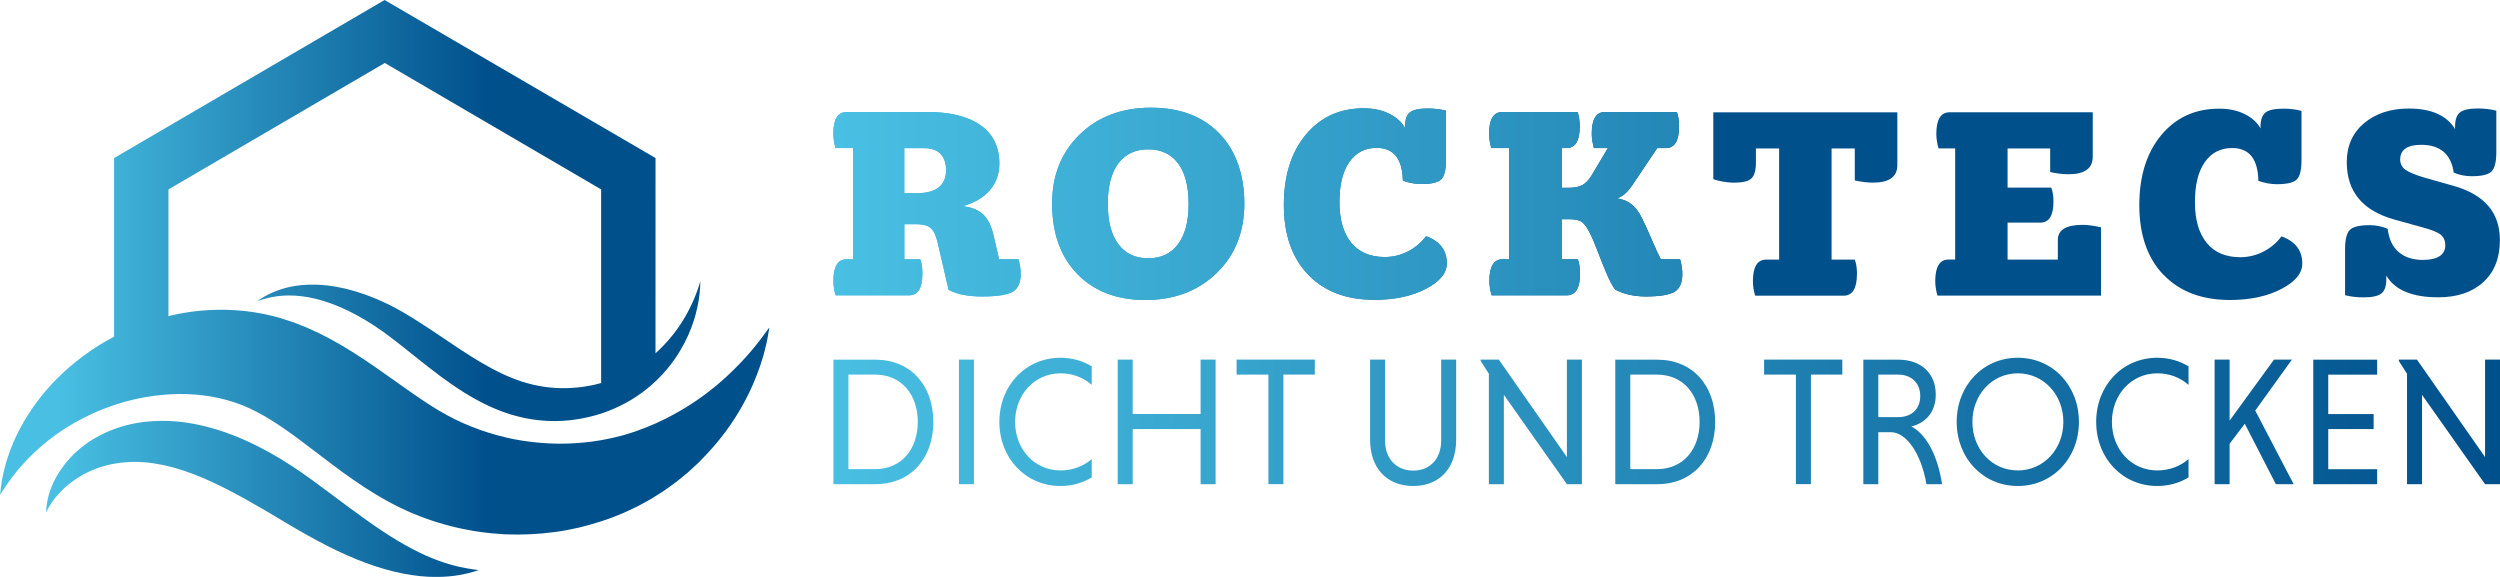
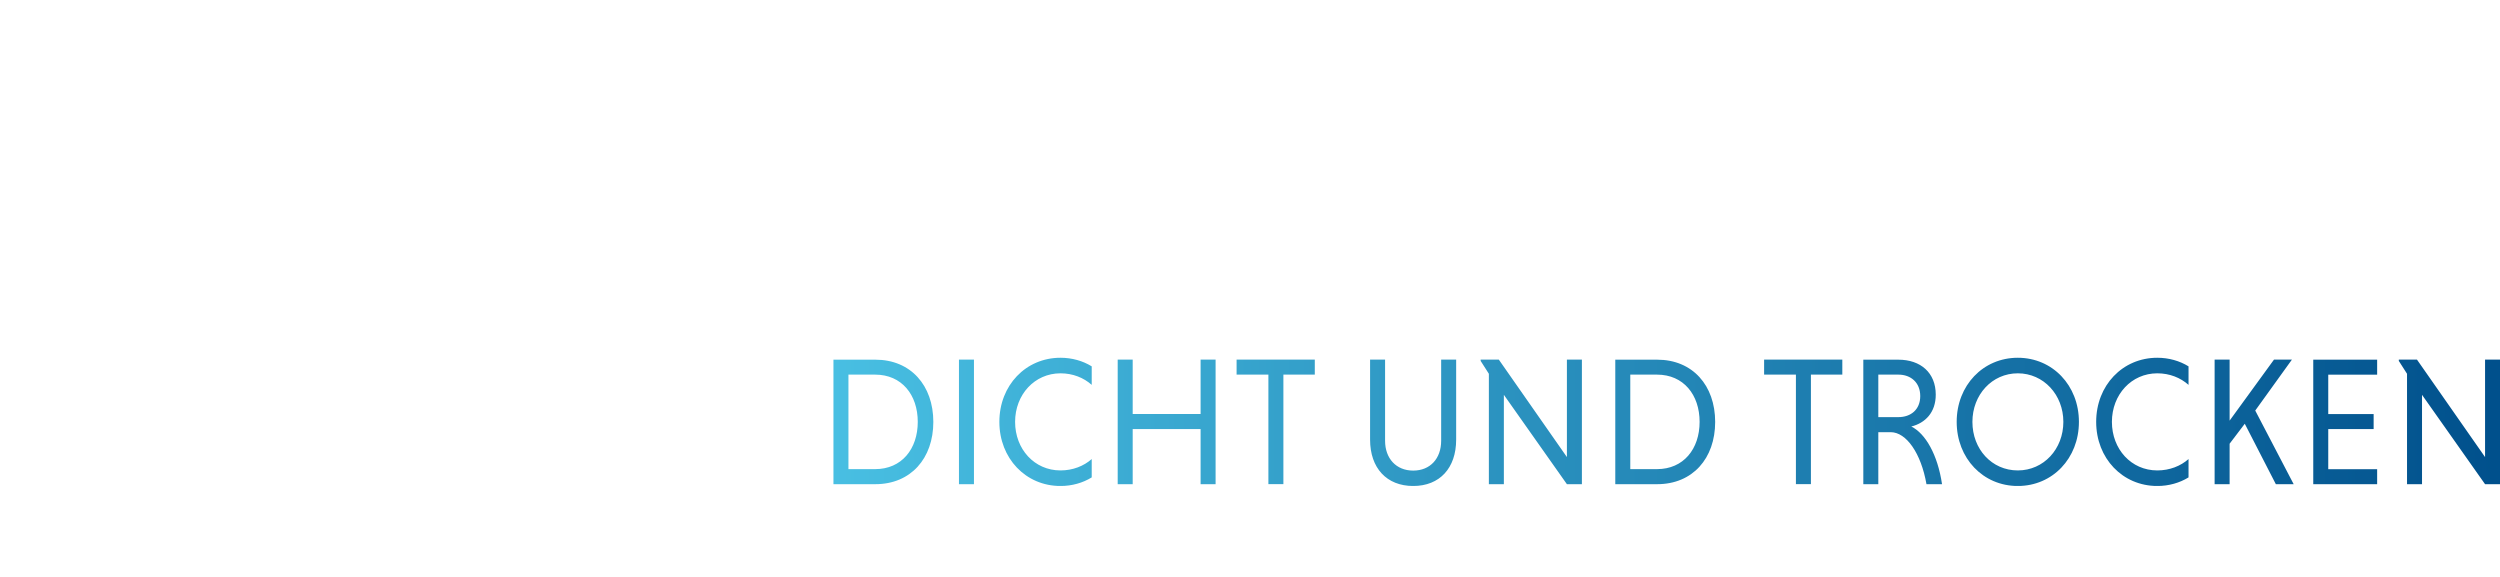
<svg xmlns="http://www.w3.org/2000/svg" xmlns:xlink="http://www.w3.org/1999/xlink" id="Ebene_2" data-name="Ebene 2" viewBox="0 0 441.78 101.94">
  <defs>
    <style>      .cls-1 {        clip-path: url(#clippath-2);      }      .cls-2 {        fill: url(#Unbenannter_Verlauf_4-4);      }      .cls-2, .cls-3, .cls-4, .cls-5, .cls-6, .cls-7 {        stroke-width: 0px;      }      .cls-3 {        fill: url(#Unbenannter_Verlauf_4-2);      }      .cls-4 {        fill: none;      }      .cls-8 {        clip-path: url(#clippath-1);      }      .cls-9 {        clip-path: url(#clippath-4);      }      .cls-10 {        clip-path: url(#clippath);      }      .cls-5 {        fill: url(#Unbenannter_Verlauf_4);      }      .cls-11 {        clip-path: url(#clippath-3);      }      .cls-6 {        fill: #00508c;      }      .cls-7 {        fill: url(#Unbenannter_Verlauf_4-3);      }    </style>
    <clipPath id="clippath">
-       <path class="cls-4" d="m25.41,74.56c-1.41.18-2.77.47-4.04.86-.32.1-.63.19-.94.31-.3.12-.61.23-.91.34-.3.12-.59.25-.87.38-.28.12-.57.26-.84.41-.56.27-1.08.59-1.59.89-.49.33-.98.64-1.41.99-1.79,1.35-3.13,2.87-4.1,4.3-.98,1.43-1.58,2.8-1.94,3.93-.05.14-.09.28-.13.41-.03.14-.07.27-.1.4-.06.25-.12.49-.17.71-.07.45-.14.82-.17,1.12-.05.61-.06.92-.06.92,0,0,.15-.28.44-.8.14-.26.35-.56.57-.92.12-.18.26-.36.4-.55.07-.1.14-.19.22-.3.08-.1.17-.2.26-.3.69-.83,1.61-1.75,2.79-2.6,1.18-.86,2.6-1.68,4.26-2.28.41-.16.84-.28,1.27-.42.44-.11.88-.24,1.34-.32.23-.05.45-.1.7-.13.24-.04.48-.08.72-.11.24-.03.49-.06.73-.08.24-.03.5-.03.74-.06,1-.06,2.03-.05,3.09.04,1.06.09,2.14.26,3.24.49,2.21.47,4.5,1.24,6.86,2.23,2.36,1,4.78,2.23,7.27,3.6,1.24.69,2.47,1.39,3.68,2.1.61.36,1.21.72,1.81,1.07.61.36,1.21.72,1.81,1.08,2.44,1.46,4.87,2.85,7.27,4.08,2.41,1.23,4.78,2.3,7.08,3.14,2.3.85,4.53,1.48,6.59,1.88,2.07.4,3.97.58,5.64.58h.18c1.59,0,2.94-.14,4.04-.33,1.14-.2,1.99-.42,2.57-.6.57-.18.87-.28.87-.28,0,0-.31-.04-.9-.12-.58-.08-1.43-.22-2.5-.45-1.07-.24-2.34-.6-3.76-1.12-1.42-.51-2.99-1.22-4.65-2.09-1.67-.88-3.43-1.94-5.28-3.17-1.85-1.23-3.79-2.63-5.84-4.14-2.05-1.52-4.2-3.15-6.51-4.83-.57-.42-1.19-.85-1.8-1.28-.61-.43-1.24-.85-1.89-1.27-1.28-.83-2.62-1.65-4.02-2.42-2.8-1.54-5.7-2.85-8.67-3.8-2.97-.95-6.01-1.55-8.98-1.66-.39-.02-.77-.02-1.16-.02-1.09,0-2.16.06-3.2.19M67.96,0L20.16,27.93v31.57c-.9.47-1.77.96-2.6,1.47-1.97,1.23-3.74,2.56-5.34,3.93-.78.71-1.54,1.38-2.23,2.1-.71.69-1.34,1.43-1.96,2.12-1.2,1.44-2.25,2.84-3.11,4.23-1.75,2.75-2.85,5.32-3.54,7.43-.09.27-.17.52-.25.77-.08.25-.14.5-.2.74-.12.48-.24.92-.34,1.33-.16.84-.31,1.53-.38,2.1-.14,1.14-.2,1.73-.2,1.73,0,0,.32-.5.93-1.44.31-.46.73-1.02,1.19-1.67.25-.31.52-.65.81-1.01.14-.18.29-.37.44-.55.16-.18.33-.37.5-.56,1.35-1.53,3.12-3.25,5.35-4.92,1.1-.84,2.34-1.65,3.66-2.43.68-.37,1.35-.77,2.08-1.12.71-.37,1.47-.7,2.23-1.04,1.54-.65,3.17-1.23,4.89-1.72,1.72-.47,3.51-.84,5.35-1.07,3.68-.48,7.58-.4,11.31.44,1.86.42,3.69,1.02,5.41,1.82.42.22.85.42,1.28.64.45.25.89.5,1.35.74.46.27.91.55,1.37.83.46.31.92.59,1.4.91,1.88,1.27,3.84,2.74,5.96,4.36,2.12,1.61,4.38,3.37,6.91,5.12,2.53,1.75,5.26,3.47,8.27,4.93,3.02,1.47,6.14,2.56,9.25,3.34,3.11.77,6.22,1.21,9.26,1.37,3.04.13,6.01-.02,8.87-.41,2.86-.37,5.59-1.05,8.17-1.89.32-.11.64-.22.96-.32.32-.11.64-.21.95-.34.62-.25,1.23-.5,1.84-.74.3-.12.6-.26.89-.4.3-.14.59-.28.88-.42.29-.14.58-.28.87-.41.29-.14.56-.3.84-.45.55-.3,1.1-.61,1.64-.91.52-.33,1.04-.65,1.55-.98.25-.16.51-.32.76-.49.24-.17.49-.35.73-.52.48-.35.95-.68,1.41-1.03.45-.36.89-.72,1.33-1.08.22-.18.44-.35.65-.53.21-.19.41-.37.61-.56.4-.37.8-.73,1.19-1.1.38-.38.74-.76,1.11-1.13,2.89-2.99,5.04-6.03,6.62-8.83,1.59-2.8,2.61-5.34,3.32-7.43.16-.53.32-1.02.46-1.49.15-.46.24-.91.35-1.32.2-.82.37-1.5.46-2.08.2-1.13.29-1.71.29-1.71,0,0-.35.48-1.02,1.39-.31.46-.75,1-1.25,1.63-.25.31-.5.67-.82,1.01-.3.35-.62.72-.96,1.11-1.39,1.53-3.13,3.32-5.3,5.13-2.17,1.8-4.77,3.63-7.77,5.23-.38.2-.75.41-1.13.6-.39.18-.78.37-1.18.56-.2.09-.39.19-.59.28-.2.09-.41.17-.61.26-.41.17-.82.34-1.24.52-.42.16-.85.31-1.28.47-.21.08-.43.16-.64.24-.22.08-.44.13-.66.21-.44.14-.88.27-1.33.41-.45.11-.9.23-1.36.34-.23.06-.45.12-.69.17-.23.05-.46.09-.7.14-.23.05-.46.1-.7.14-.23.05-.47.1-.71.13-.47.07-.95.15-1.43.22-.24.04-.48.06-.72.08-.24.02-.49.05-.73.08-1.96.18-3.97.27-6.01.16-2.04-.1-4.11-.33-6.18-.72-2.07-.41-4.13-.97-6.15-1.69-2.02-.72-4.01-1.59-5.91-2.64-1.92-1.05-3.93-2.37-6.07-3.86-2.14-1.49-4.37-3.11-6.74-4.75-2.37-1.63-4.89-3.27-7.62-4.75-.68-.37-1.39-.72-2.08-1.07-.71-.34-1.44-.66-2.16-.99-.74-.31-1.49-.6-2.22-.88-.78-.27-1.56-.52-2.33-.77-3.13-.91-6.26-1.38-9.28-1.48-3.02-.1-5.92.15-8.64.67-.67.13-1.33.27-1.98.43v-22.39l38.23-22.34,38.23,22.34v34.21c-.39.11-.79.22-1.19.31-1.24.27-2.54.47-3.86.55-1.32.09-2.67.08-4.02-.07-1.36-.14-2.71-.39-4.05-.78-.34-.1-.68-.2-1.02-.3-.34-.12-.67-.24-1.01-.37-.34-.11-.68-.27-1.01-.4-.34-.14-.68-.27-1.02-.44-2.71-1.24-5.29-2.84-7.8-4.49-2.51-1.66-4.96-3.37-7.42-4.92-.31-.19-.61-.39-.92-.58-.31-.19-.62-.37-.92-.56-.15-.09-.3-.18-.46-.28-.16-.09-.31-.18-.47-.27-.31-.18-.62-.35-.93-.52-1.24-.67-2.48-1.26-3.71-1.78-2.45-1.03-4.84-1.73-7.07-2.12-2.23-.39-4.3-.45-6.08-.28-1.79.18-3.28.57-4.44,1.03-1.16.45-1.99.92-2.54,1.26-.27.17-.47.32-.61.41-.13.09-.2.14-.2.14,0,0,.08-.03.23-.08.16-.06.38-.14.69-.23.6-.18,1.5-.42,2.66-.57,1.16-.15,2.58-.19,4.2,0,1.61.19,3.42.62,5.33,1.32,1.91.7,3.93,1.68,5.99,2.91,1.03.62,2.07,1.3,3.11,2.04.26.19.52.37.78.57.13.1.26.19.39.29.13.1.27.2.4.31.27.2.54.41.81.62.27.21.54.43.82.64,2.19,1.72,4.49,3.62,7.03,5.51,2.56,1.88,5.37,3.77,8.62,5.26.4.2.82.36,1.23.53.42.17.82.34,1.25.48.42.14.85.29,1.26.43.43.12.86.24,1.29.35,1.72.45,3.48.7,5.2.78,1.72.08,3.4-.01,5.03-.26,1.62-.24,3.19-.62,4.67-1.11,1.48-.51,2.86-1.13,4.16-1.83,1.29-.7,2.48-1.51,3.56-2.36.53-.44,1.06-.86,1.53-1.32.49-.44.93-.92,1.37-1.37.85-.94,1.61-1.88,2.25-2.83,1.3-1.89,2.21-3.75,2.84-5.42.64-1.67.99-3.17,1.22-4.39.1-.62.19-1.15.23-1.63.05-.47.09-.87.1-1.19.02-.64.04-.98.04-.98,0,0-.1.32-.29.93-.09.31-.23.68-.39,1.11-.15.44-.37.93-.6,1.48-.49,1.09-1.13,2.39-2.03,3.79-.89,1.4-2.04,2.89-3.47,4.33-.36.38-.75.74-1.15,1.1V27.93L67.96,0Z" />
-     </clipPath>
+       </clipPath>
    <linearGradient id="Unbenannter_Verlauf_4" data-name="Unbenannter Verlauf 4" x1="-728.45" y1="599.05" x2="-727.45" y2="599.05" gradientTransform="translate(55677.52 45831.38) scale(76.42 -76.42)" gradientUnits="userSpaceOnUse">
      <stop offset="0" stop-color="#49c0e3" />
      <stop offset="1" stop-color="#00508c" />
    </linearGradient>
    <clipPath id="clippath-1">
      <path class="cls-4" d="m149.93,66.2h4.72c4.69,0,7.53,3.56,7.53,8.35s-2.84,8.35-7.53,8.35h-4.72v-16.7Zm-2.65-2.65v22.01h7.41c6.26,0,10.24-4.56,10.24-11s-3.98-11-10.24-11h-7.41Zm22.18,22.01h2.65v-22.01h-2.65v22.01Zm42.7-22.01v9.61h-12v-9.61h-2.65v22.01h2.65v-9.74h12v9.74h2.65v-22.01h-2.65Zm6.36,0v2.65h5.62v19.35h2.65v-19.35h5.55v-2.65h-13.82Zm36.15,0v14.34c0,3.14-1.94,5.27-4.94,5.27s-4.97-2.14-4.97-5.27v-14.34h-2.65v14.14c0,5.02,2.93,8.19,7.62,8.19s7.59-3.17,7.59-8.19v-14.14h-2.65Zm22.22,0v17.22l-12.03-17.22h-3.21v.23l1.45,2.27v19.51h2.65v-15.79l11.14,15.79h2.65v-22.01h-2.65Zm11.2,2.65h4.72c4.69,0,7.53,3.56,7.53,8.35s-2.84,8.35-7.53,8.35h-4.72v-16.7Zm-2.65-2.65v22.01h7.41c6.26,0,10.24-4.56,10.24-11s-3.98-11-10.24-11h-7.41Zm26.3,0v2.65h5.62v19.35h2.65v-19.35h5.55v-2.65h-13.82Zm20.18,2.65h3.55c2.19,0,3.86,1.39,3.86,3.79s-1.67,3.72-3.86,3.72h-3.55v-7.51Zm-2.65-2.65v22.01h2.65v-9.19h2.19c2.75,0,5.37,3.72,6.32,9.19h2.75c-.77-5.21-2.93-8.96-5.43-10.19,2.44-.61,4.32-2.46,4.32-5.63,0-3.88-2.68-6.18-6.6-6.18h-6.2Zm72.57,0l-7.84,10.78v-10.78h-2.65v22.01h2.65v-7.15l2.68-3.53,5.49,10.68h3.15l-6.79-13.01,6.48-9h-3.18Zm6.94,0v22.01h11.29v-2.65h-8.64v-7.09h8.02v-2.65h-8.02v-6.96h8.64v-2.65h-11.29Zm30.36,0v17.22l-12.03-17.22h-3.21v.23l1.45,2.27v19.51h2.65v-15.79l11.14,15.79h2.65v-22.01h-2.65Zm-262.54,11c0,6.44,4.66,11.33,10.8,11.33,2.04,0,3.95-.55,5.52-1.52v-3.24c-1.39,1.23-3.33,2.01-5.52,2.01-4.6,0-8.02-3.75-8.02-8.58s3.46-8.58,8.02-8.58c2.19,0,4.1.78,5.52,2.04v-3.27c-1.57-.97-3.49-1.52-5.52-1.52-6.14,0-10.8,4.89-10.8,11.33m171.95,0c0-4.79,3.46-8.58,8.02-8.58s8.05,3.79,8.05,8.58-3.46,8.58-8.05,8.58-8.02-3.75-8.02-8.58m-2.78,0c0,6.44,4.66,11.33,10.8,11.33s10.8-4.89,10.8-11.33-4.66-11.33-10.8-11.33-10.8,4.89-10.8,11.33m24.65,0c0,6.44,4.66,11.33,10.8,11.33,2.04,0,3.95-.55,5.52-1.52v-3.24c-1.39,1.23-3.33,2.01-5.52,2.01-4.6,0-8.02-3.75-8.02-8.58s3.46-8.58,8.02-8.58c2.19,0,4.1.78,5.52,2.04v-3.27c-1.57-.97-3.49-1.52-5.52-1.52-6.14,0-10.8,4.89-10.8,11.33" />
    </clipPath>
    <linearGradient id="Unbenannter_Verlauf_4-2" data-name="Unbenannter Verlauf 4" x1="-735.6" y1="593.67" x2="-734.6" y2="593.67" gradientTransform="translate(216788.2 174916.21) scale(294.51 -294.51)" xlink:href="#Unbenannter_Verlauf_4" />
    <clipPath id="clippath-2">
      <path class="cls-4" d="m159.8,26.18h3.47c1.29,0,2.26.33,2.92,1.01s.99,1.63.99,2.87c0,2.72-1.74,4.08-5.21,4.08h-2.17v-7.95Zm-10.18-6.39c-1.58,0-2.36,1.28-2.36,3.83,0,.85.13,1.7.39,2.55h3.09v19.64h-1.11c-1.58,0-2.36,1.28-2.36,3.83,0,.85.13,1.7.39,2.55h12.98c1.57,0,2.36-1.28,2.36-3.83,0-1.08-.13-1.93-.39-2.55h-2.8v-6.19h2.22c1.06,0,1.87.22,2.41.66s.97,1.32,1.26,2.63l1.93,8.3c1.48.79,3.44,1.18,5.89,1.18,2.67,0,4.48-.28,5.43-.83.95-.56,1.42-1.6,1.42-3.14,0-.82-.13-1.68-.39-2.6h-3.43l-.96-4.17c-.39-1.7-1.01-2.96-1.86-3.76-.85-.8-2.07-1.29-3.64-1.45,2.06-.56,3.66-1.49,4.8-2.8s1.71-2.9,1.71-4.76c0-2.91-1.1-5.16-3.3-6.73-2.2-1.57-5.35-2.36-9.43-2.36h-14.23Zm134.02,0c-1.58,0-2.36,1.28-2.36,3.83,0,.78.13,1.64.39,2.55h2.46l-2.89,4.86c-.51.82-1.06,1.38-1.64,1.69-.58.31-1.42.47-2.51.47h-1.11v-7.02h.82c1.58,0,2.36-1.28,2.36-3.83,0-1.01-.13-1.87-.39-2.55h-13.27c-1.58,0-2.36,1.28-2.36,3.83,0,.78.13,1.64.38,2.55h3.14v19.64h-1.11c-1.58,0-2.36,1.28-2.36,3.83,0,.78.13,1.64.39,2.55h13.27c1.58,0,2.36-1.28,2.36-3.83,0-1.01-.13-1.87-.39-2.55h-2.85v-7.07h1.4c1.03,0,1.78.18,2.24.54.47.36.97,1.11,1.52,2.26.32.65.73,1.64,1.23,2.95.5,1.31,1.02,2.61,1.57,3.9.55,1.29,1.04,2.22,1.49,2.78.8.42,1.66.74,2.58.93.92.2,1.86.29,2.82.29,2.48,0,4.17-.28,5.09-.83.92-.56,1.38-1.6,1.38-3.14,0-.79-.13-1.65-.39-2.6h-3.42c-.36-.66-.89-1.81-1.59-3.46-.71-1.65-1.29-2.92-1.74-3.81-.51-1.05-1.11-1.85-1.79-2.41-.68-.56-1.53-.92-2.56-1.08.51-.2.98-.48,1.4-.86.42-.38.84-.88,1.26-1.5l4.39-6.53h1.5c1.58,0,2.36-1.28,2.36-3.83,0-1.01-.13-1.87-.39-2.55h-12.69Zm-34.48.05c-.58.46-.87,1.29-.87,2.5v.29c-.58-1.05-1.51-1.89-2.8-2.53-1.29-.64-2.78-.96-4.49-.96-4.25,0-7.67,1.56-10.25,4.67-2.59,3.11-3.88,7.25-3.88,12.42s1.42,9.3,4.27,12.28c2.85,2.98,6.76,4.47,11.75,4.47,3.57,0,6.6-.65,9.07-1.94,2.48-1.29,3.71-2.79,3.71-4.49,0-2.32-1.22-3.93-3.67-4.81-.9,1.18-1.99,2.09-3.26,2.72-1.27.64-2.61.96-4.03.96-2.57,0-4.55-.84-5.94-2.53-1.38-1.69-2.07-4.08-2.07-7.19s.58-5.4,1.74-7.07c1.16-1.67,2.77-2.5,4.82-2.5,1.51,0,2.65.48,3.43,1.45.77.97,1.17,2.41,1.21,4.35,1.12.39,2.22.59,3.28.59,1.77,0,2.93-.28,3.5-.83.56-.56.84-1.69.84-3.39v-8.74c-.97-.26-2.04-.39-3.23-.39-1.51,0-2.56.23-3.14.69m-51.53,23.28c-1.24-1.67-1.86-4.04-1.86-7.12s.62-5.49,1.86-7.15c1.24-1.65,3-2.48,5.28-2.48s4.05.83,5.28,2.48c1.24,1.65,1.86,4.04,1.86,7.15s-.62,5.45-1.86,7.12c-1.24,1.67-3,2.5-5.28,2.5s-4.04-.83-5.28-2.5m-6.83-19.37c-3.25,3.16-4.87,7.23-4.87,12.2,0,5.24,1.49,9.39,4.46,12.45,2.97,3.06,6.99,4.59,12.04,4.59s9.3-1.59,12.57-4.76c3.26-3.17,4.9-7.27,4.9-12.28s-1.48-9.37-4.44-12.4c-2.96-3.03-6.98-4.54-12.06-4.54s-9.35,1.58-12.59,4.74" />
    </clipPath>
    <linearGradient id="Unbenannter_Verlauf_4-3" data-name="Unbenannter Verlauf 4" x1="-733.19" y1="595.35" x2="-732.19" y2="595.35" gradientTransform="translate(110154.28 89361.8) scale(150.04 -150.04)" xlink:href="#Unbenannter_Verlauf_4" />
    <clipPath id="clippath-3">
-       <path class="cls-4" d="m159.8,26.18h3.47c1.29,0,2.26.33,2.92,1.01s.99,1.63.99,2.87c0,2.72-1.74,4.08-5.21,4.08h-2.17v-7.95Zm-10.18-6.39c-1.58,0-2.36,1.28-2.36,3.83,0,.85.13,1.7.39,2.55h3.09v19.64h-1.11c-1.58,0-2.36,1.28-2.36,3.83,0,.85.13,1.7.39,2.55h12.98c1.57,0,2.36-1.28,2.36-3.83,0-1.08-.13-1.93-.39-2.55h-2.8v-6.19h2.22c1.06,0,1.87.22,2.41.66s.97,1.32,1.26,2.63l1.93,8.3c1.48.79,3.44,1.18,5.89,1.18,2.67,0,4.48-.28,5.43-.83.95-.56,1.42-1.6,1.42-3.14,0-.82-.13-1.68-.39-2.6h-3.43l-.96-4.17c-.39-1.7-1.01-2.96-1.86-3.76-.85-.8-2.07-1.29-3.64-1.45,2.06-.56,3.66-1.49,4.8-2.8s1.71-2.9,1.71-4.76c0-2.91-1.1-5.16-3.3-6.73-2.2-1.57-5.35-2.36-9.43-2.36h-14.23Zm134.02,0c-1.58,0-2.36,1.28-2.36,3.83,0,.78.13,1.64.39,2.55h2.46l-2.89,4.86c-.51.82-1.06,1.38-1.64,1.69-.58.31-1.42.47-2.51.47h-1.11v-7.02h.82c1.58,0,2.36-1.28,2.36-3.83,0-1.01-.13-1.87-.39-2.55h-13.27c-1.58,0-2.36,1.28-2.36,3.83,0,.78.13,1.64.38,2.55h3.14v19.64h-1.11c-1.58,0-2.36,1.28-2.36,3.83,0,.78.13,1.64.39,2.55h13.27c1.58,0,2.36-1.28,2.36-3.83,0-1.01-.13-1.87-.39-2.55h-2.85v-7.07h1.4c1.03,0,1.78.18,2.24.54.47.36.97,1.11,1.52,2.26.32.65.73,1.64,1.23,2.95.5,1.31,1.02,2.61,1.57,3.9.55,1.29,1.04,2.22,1.49,2.78.8.42,1.66.74,2.58.93.92.2,1.86.29,2.82.29,2.48,0,4.17-.28,5.09-.83.92-.56,1.38-1.6,1.38-3.14,0-.79-.13-1.65-.39-2.6h-3.42c-.36-.66-.89-1.81-1.59-3.46-.71-1.65-1.29-2.92-1.74-3.81-.51-1.05-1.11-1.85-1.79-2.41-.68-.56-1.53-.92-2.56-1.08.51-.2.98-.48,1.4-.86.42-.38.84-.88,1.26-1.5l4.39-6.53h1.5c1.58,0,2.36-1.28,2.36-3.83,0-1.01-.13-1.87-.39-2.55h-12.69Zm-34.48.05c-.58.46-.87,1.29-.87,2.5v.29c-.58-1.05-1.51-1.89-2.8-2.53-1.29-.64-2.78-.96-4.49-.96-4.25,0-7.67,1.56-10.25,4.67-2.59,3.11-3.88,7.25-3.88,12.42s1.42,9.3,4.27,12.28c2.85,2.98,6.76,4.47,11.75,4.47,3.57,0,6.6-.65,9.07-1.94,2.48-1.29,3.71-2.79,3.71-4.49,0-2.32-1.22-3.93-3.67-4.81-.9,1.18-1.99,2.09-3.26,2.72-1.27.64-2.61.96-4.03.96-2.57,0-4.55-.84-5.94-2.53-1.38-1.69-2.07-4.08-2.07-7.19s.58-5.4,1.74-7.07c1.16-1.67,2.77-2.5,4.82-2.5,1.51,0,2.65.48,3.43,1.45.77.97,1.17,2.41,1.21,4.35,1.12.39,2.22.59,3.28.59,1.77,0,2.93-.28,3.5-.83.56-.56.84-1.69.84-3.39v-8.74c-.97-.26-2.04-.39-3.23-.39-1.51,0-2.56.23-3.14.69m-51.53,23.28c-1.24-1.67-1.86-4.04-1.86-7.12s.62-5.49,1.86-7.15c1.24-1.65,3-2.48,5.28-2.48s4.05.83,5.28,2.48c1.24,1.65,1.86,4.04,1.86,7.15s-.62,5.45-1.86,7.12c-1.24,1.67-3,2.5-5.28,2.5s-4.04-.83-5.28-2.5m5.56-24.11c-5.05.04-9.18,1.62-12.39,4.74-3.25,3.16-4.87,7.23-4.87,12.2,0,5.24,1.49,9.39,4.46,12.45,2.97,3.06,6.99,4.59,12.04,4.59s9.3-1.59,12.57-4.76c3.26-3.17,4.9-7.27,4.9-12.28s-1.48-9.37-4.44-12.4c-2.92-2.99-6.87-4.5-11.85-4.54h-.41Z" />
-     </clipPath>
+       </clipPath>
    <linearGradient id="Unbenannter_Verlauf_4-4" data-name="Unbenannter Verlauf 4" x1="-735.6" y1="593.69" x2="-734.6" y2="593.69" gradientTransform="translate(216797.64 174891.16) scale(294.52 -294.52)" xlink:href="#Unbenannter_Verlauf_4" />
    <clipPath id="clippath-4">
-       <rect class="cls-4" width="441.78" height="101.94" />
-     </clipPath>
+       </clipPath>
  </defs>
  <g id="Ebene_1-2" data-name="Ebene 1">
    <g class="cls-10">
      <rect class="cls-5" x="0" y="0" width="135.93" height="101.94" />
    </g>
    <g class="cls-8">
      <rect class="cls-3" x="147.27" y="63.22" width="294.51" height="22.65" />
    </g>
    <g class="cls-1">
-       <rect class="cls-7" x="147.25" y="19.01" width="150.04" height="33.98" />
-     </g>
+       </g>
    <g class="cls-11">
-       <rect class="cls-2" x="147.25" y="19.01" width="150.04" height="33.98" />
-     </g>
+       </g>
    <g class="cls-9">
      <path class="cls-6" d="m417.76,21.76c-2.04,1.74-3.06,4.03-3.06,6.88,0,2.59.69,4.72,2.07,6.41,1.38,1.69,3.46,2.92,6.22,3.71l5.11,1.42c1.61.43,2.68.86,3.21,1.3.53.44.8,1.07.8,1.89s-.35,1.49-1.04,1.92c-.69.43-1.66.64-2.92.64-1.77,0-3.19-.46-4.27-1.38-1.08-.92-1.73-2.29-1.95-4.12-1-.42-2.06-.64-3.18-.64-1.77,0-2.94.28-3.5.83-.56.56-.85,1.69-.85,3.39v8.15c.96.26,2.06.39,3.28.39,1.51,0,2.56-.23,3.14-.69.58-.46.87-1.29.87-2.51v-.64c.8,1.31,1.97,2.28,3.5,2.9,1.53.62,3.42.93,5.67.93,3.35,0,6-.89,7.96-2.68,1.96-1.78,2.94-4.26,2.94-7.44,0-2.42-.68-4.43-2.03-6.01-1.35-1.59-3.39-2.78-6.13-3.56l-5.02-1.42c-1.71-.49-2.87-.97-3.5-1.42-.63-.46-.94-1.06-.94-1.82,0-.88.32-1.54.96-1.96.64-.43,1.56-.64,2.75-.64,1.67,0,2.99.41,3.96,1.23.96.82,1.56,2.05,1.79,3.68,1,.43,2.06.64,3.18.64,1.77,0,2.93-.28,3.5-.83.56-.56.85-1.69.85-3.39v-7.36c-.96-.26-2.06-.39-3.28-.39-1.51,0-2.56.23-3.14.69-.58.46-.87,1.29-.87,2.51v.44c-.71-1.18-1.74-2.08-3.11-2.7-1.37-.62-3.05-.93-5.04-.93-3.25,0-5.89.87-7.94,2.6m-35.44,26.76c2.85,2.98,6.76,4.47,11.75,4.47,3.57,0,6.59-.65,9.07-1.94,2.48-1.29,3.71-2.79,3.71-4.49,0-2.32-1.22-3.93-3.67-4.81-.9,1.18-1.99,2.09-3.26,2.72-1.27.64-2.61.96-4.03.96-2.57,0-4.55-.84-5.93-2.53-1.38-1.69-2.08-4.08-2.08-7.19s.58-5.4,1.74-7.07c1.16-1.67,2.77-2.5,4.83-2.5,1.51,0,2.65.48,3.43,1.45.77.97,1.17,2.42,1.21,4.35,1.12.39,2.22.59,3.28.59,1.77,0,2.93-.28,3.5-.83.56-.56.84-1.69.84-3.39v-8.74c-.96-.26-2.04-.39-3.23-.39-1.51,0-2.56.23-3.14.69-.58.46-.87,1.29-.87,2.51v.29c-.58-1.05-1.51-1.89-2.8-2.53-1.29-.64-2.78-.96-4.49-.96-4.25,0-7.66,1.56-10.25,4.67-2.59,3.11-3.88,7.25-3.88,12.42s1.42,9.3,4.27,12.28m-11.05-8.4c-1.29-.29-2.35-.44-3.18-.44-2.96,0-4.44.88-4.44,2.65v3.49h-8.88v-6.53h5.79c1.54,0,2.32-1.24,2.32-3.73,0-.95-.13-1.77-.39-2.46h-7.72v-6.92h7.53v4.17c1.16.26,2.24.39,3.23.39,2.86,0,4.29-1.03,4.29-3.09v-7.86h-25.28c-1.58,0-2.36,1.28-2.36,3.83,0,.79.13,1.64.39,2.55h2.94v19.64h-1.16c-1.58,0-2.36,1.28-2.36,3.83,0,.78.13,1.64.39,2.55h28.9v-12.08Zm-43.11,8.25c0-1.01-.13-1.87-.39-2.55h-4.1v-19.64h4.1v5.65c1.16.26,2.24.39,3.23.39,2.86,0,4.29-1.03,4.29-3.09v-9.33h-32.52v11.79c.35.16.9.31,1.64.44s1.4.2,1.98.2c1.54,0,2.58-.25,3.11-.74.53-.49.8-1.44.8-2.85v-2.46h4.1v19.64h-2.27c-1.58,0-2.36,1.28-2.36,3.83,0,.78.13,1.64.39,2.55h15.63c1.58,0,2.36-1.28,2.36-3.83" />
    </g>
  </g>
</svg>